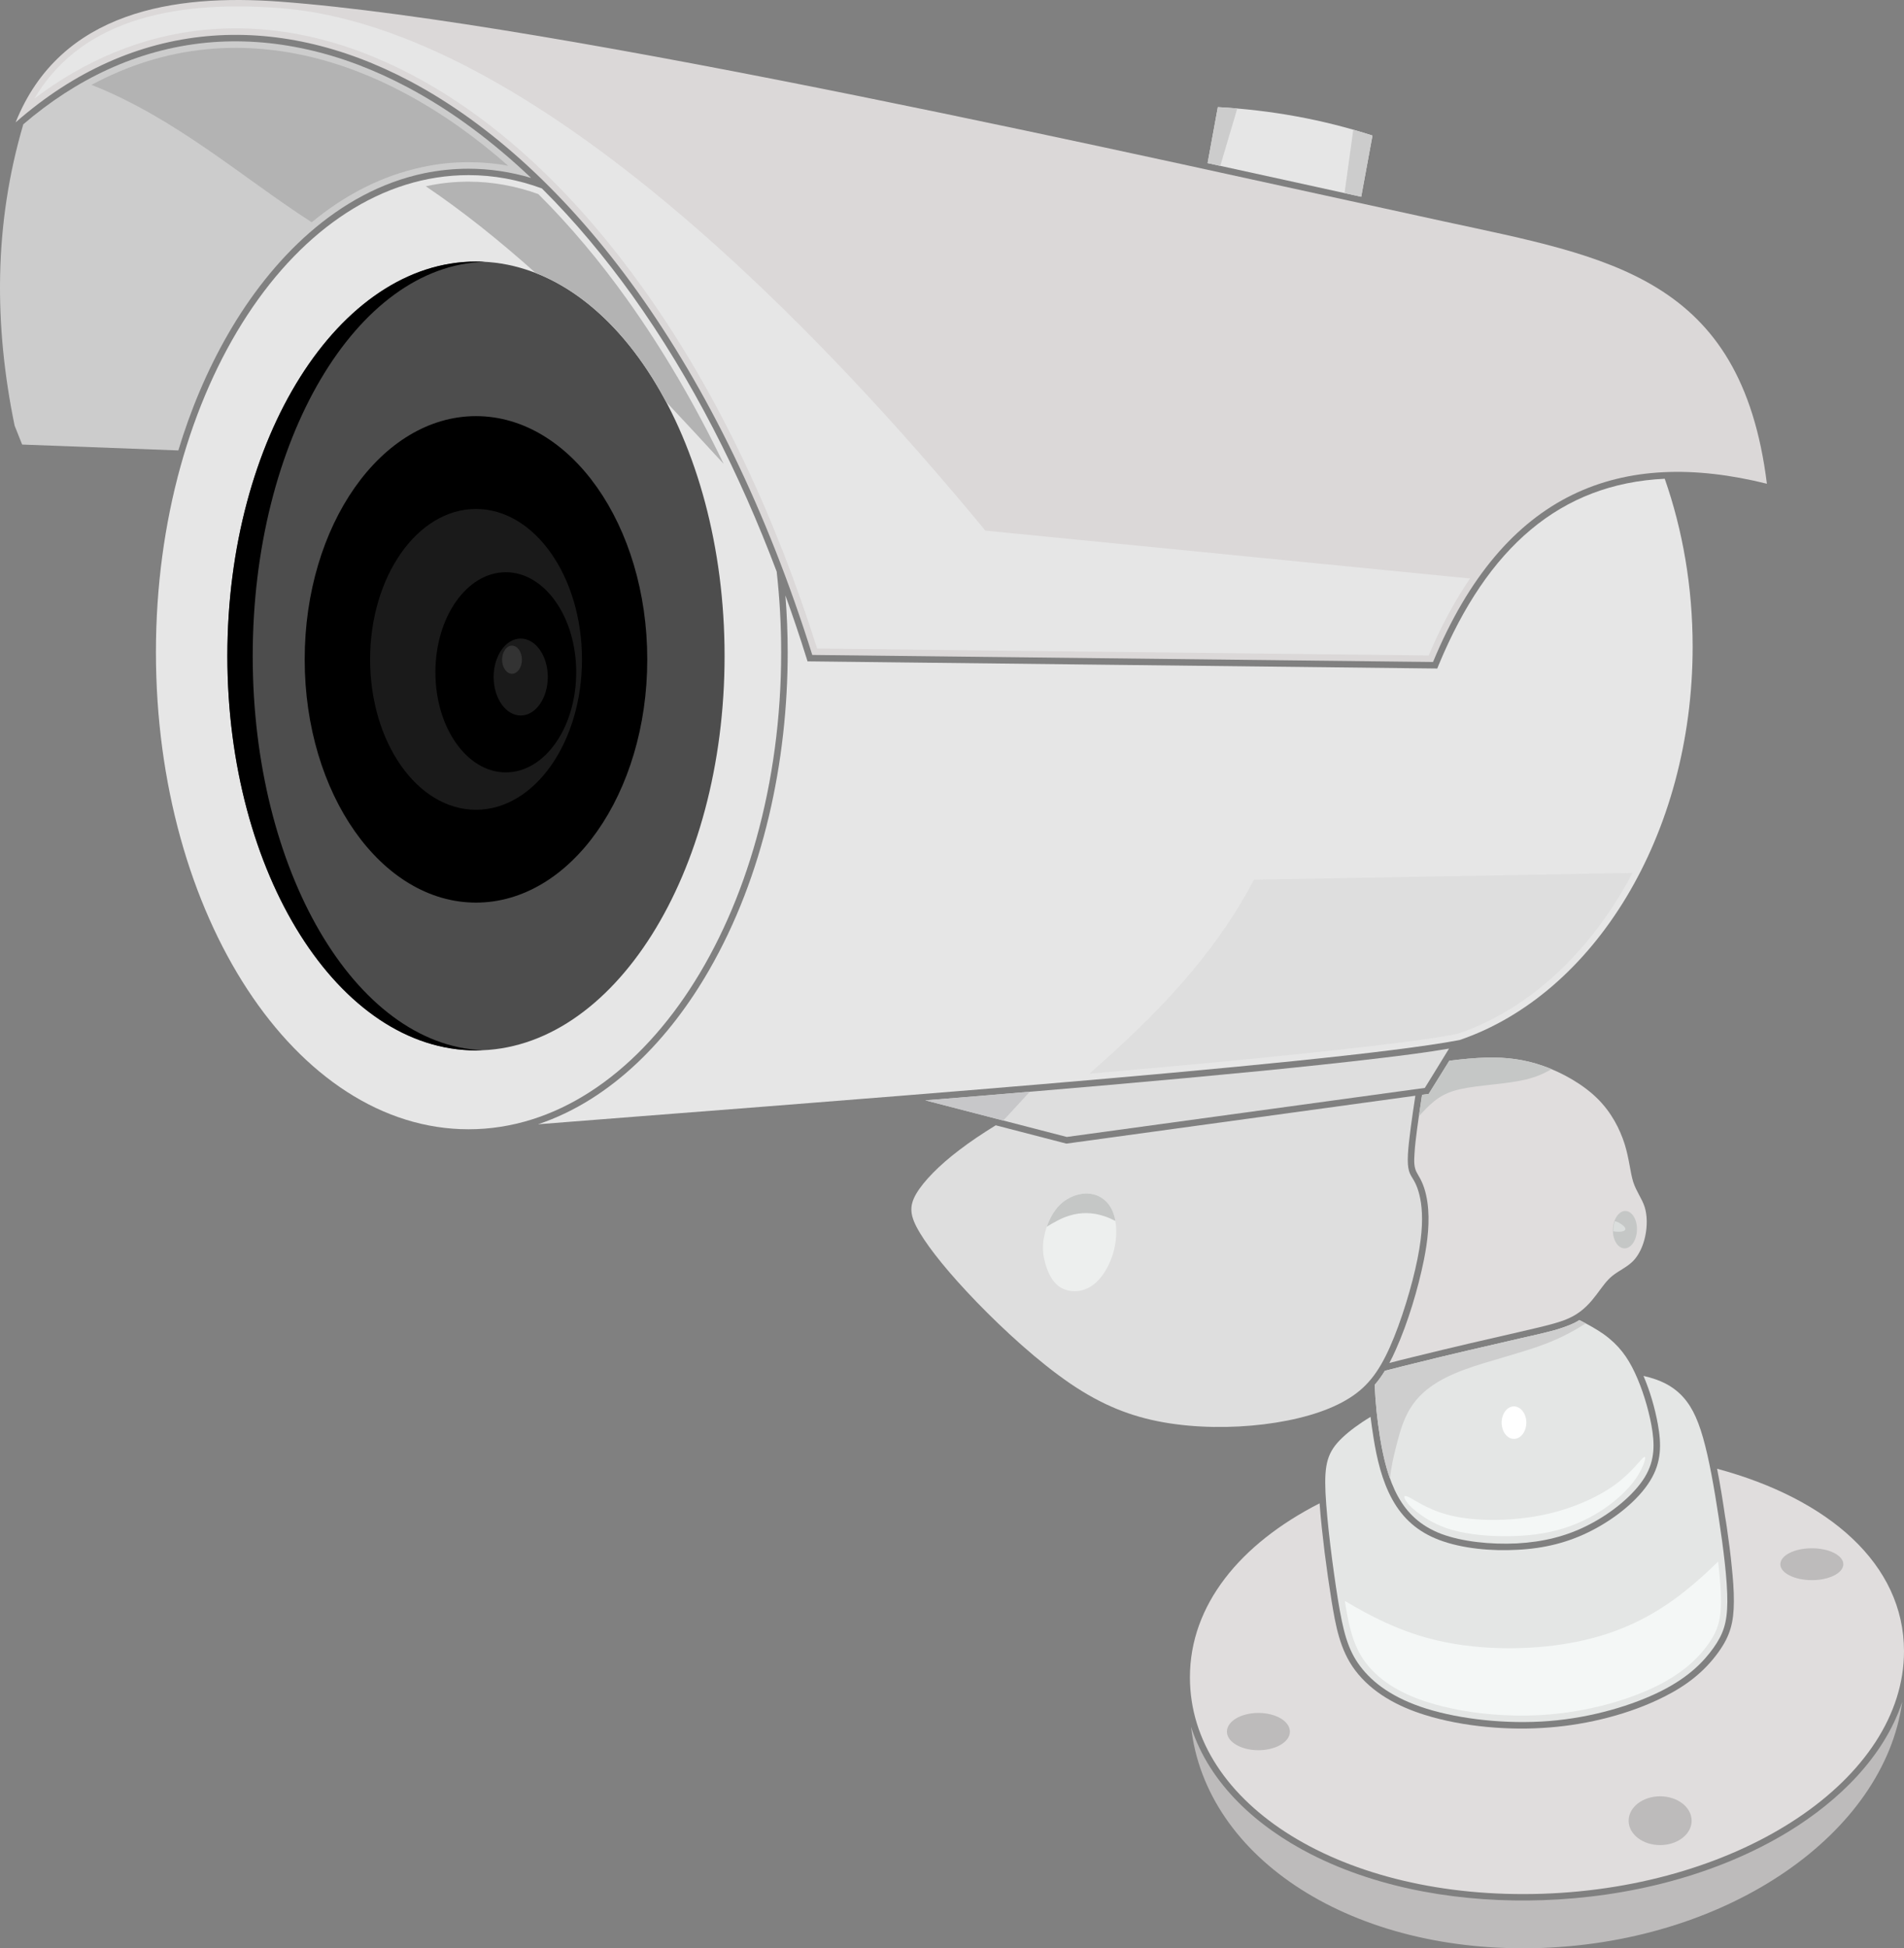
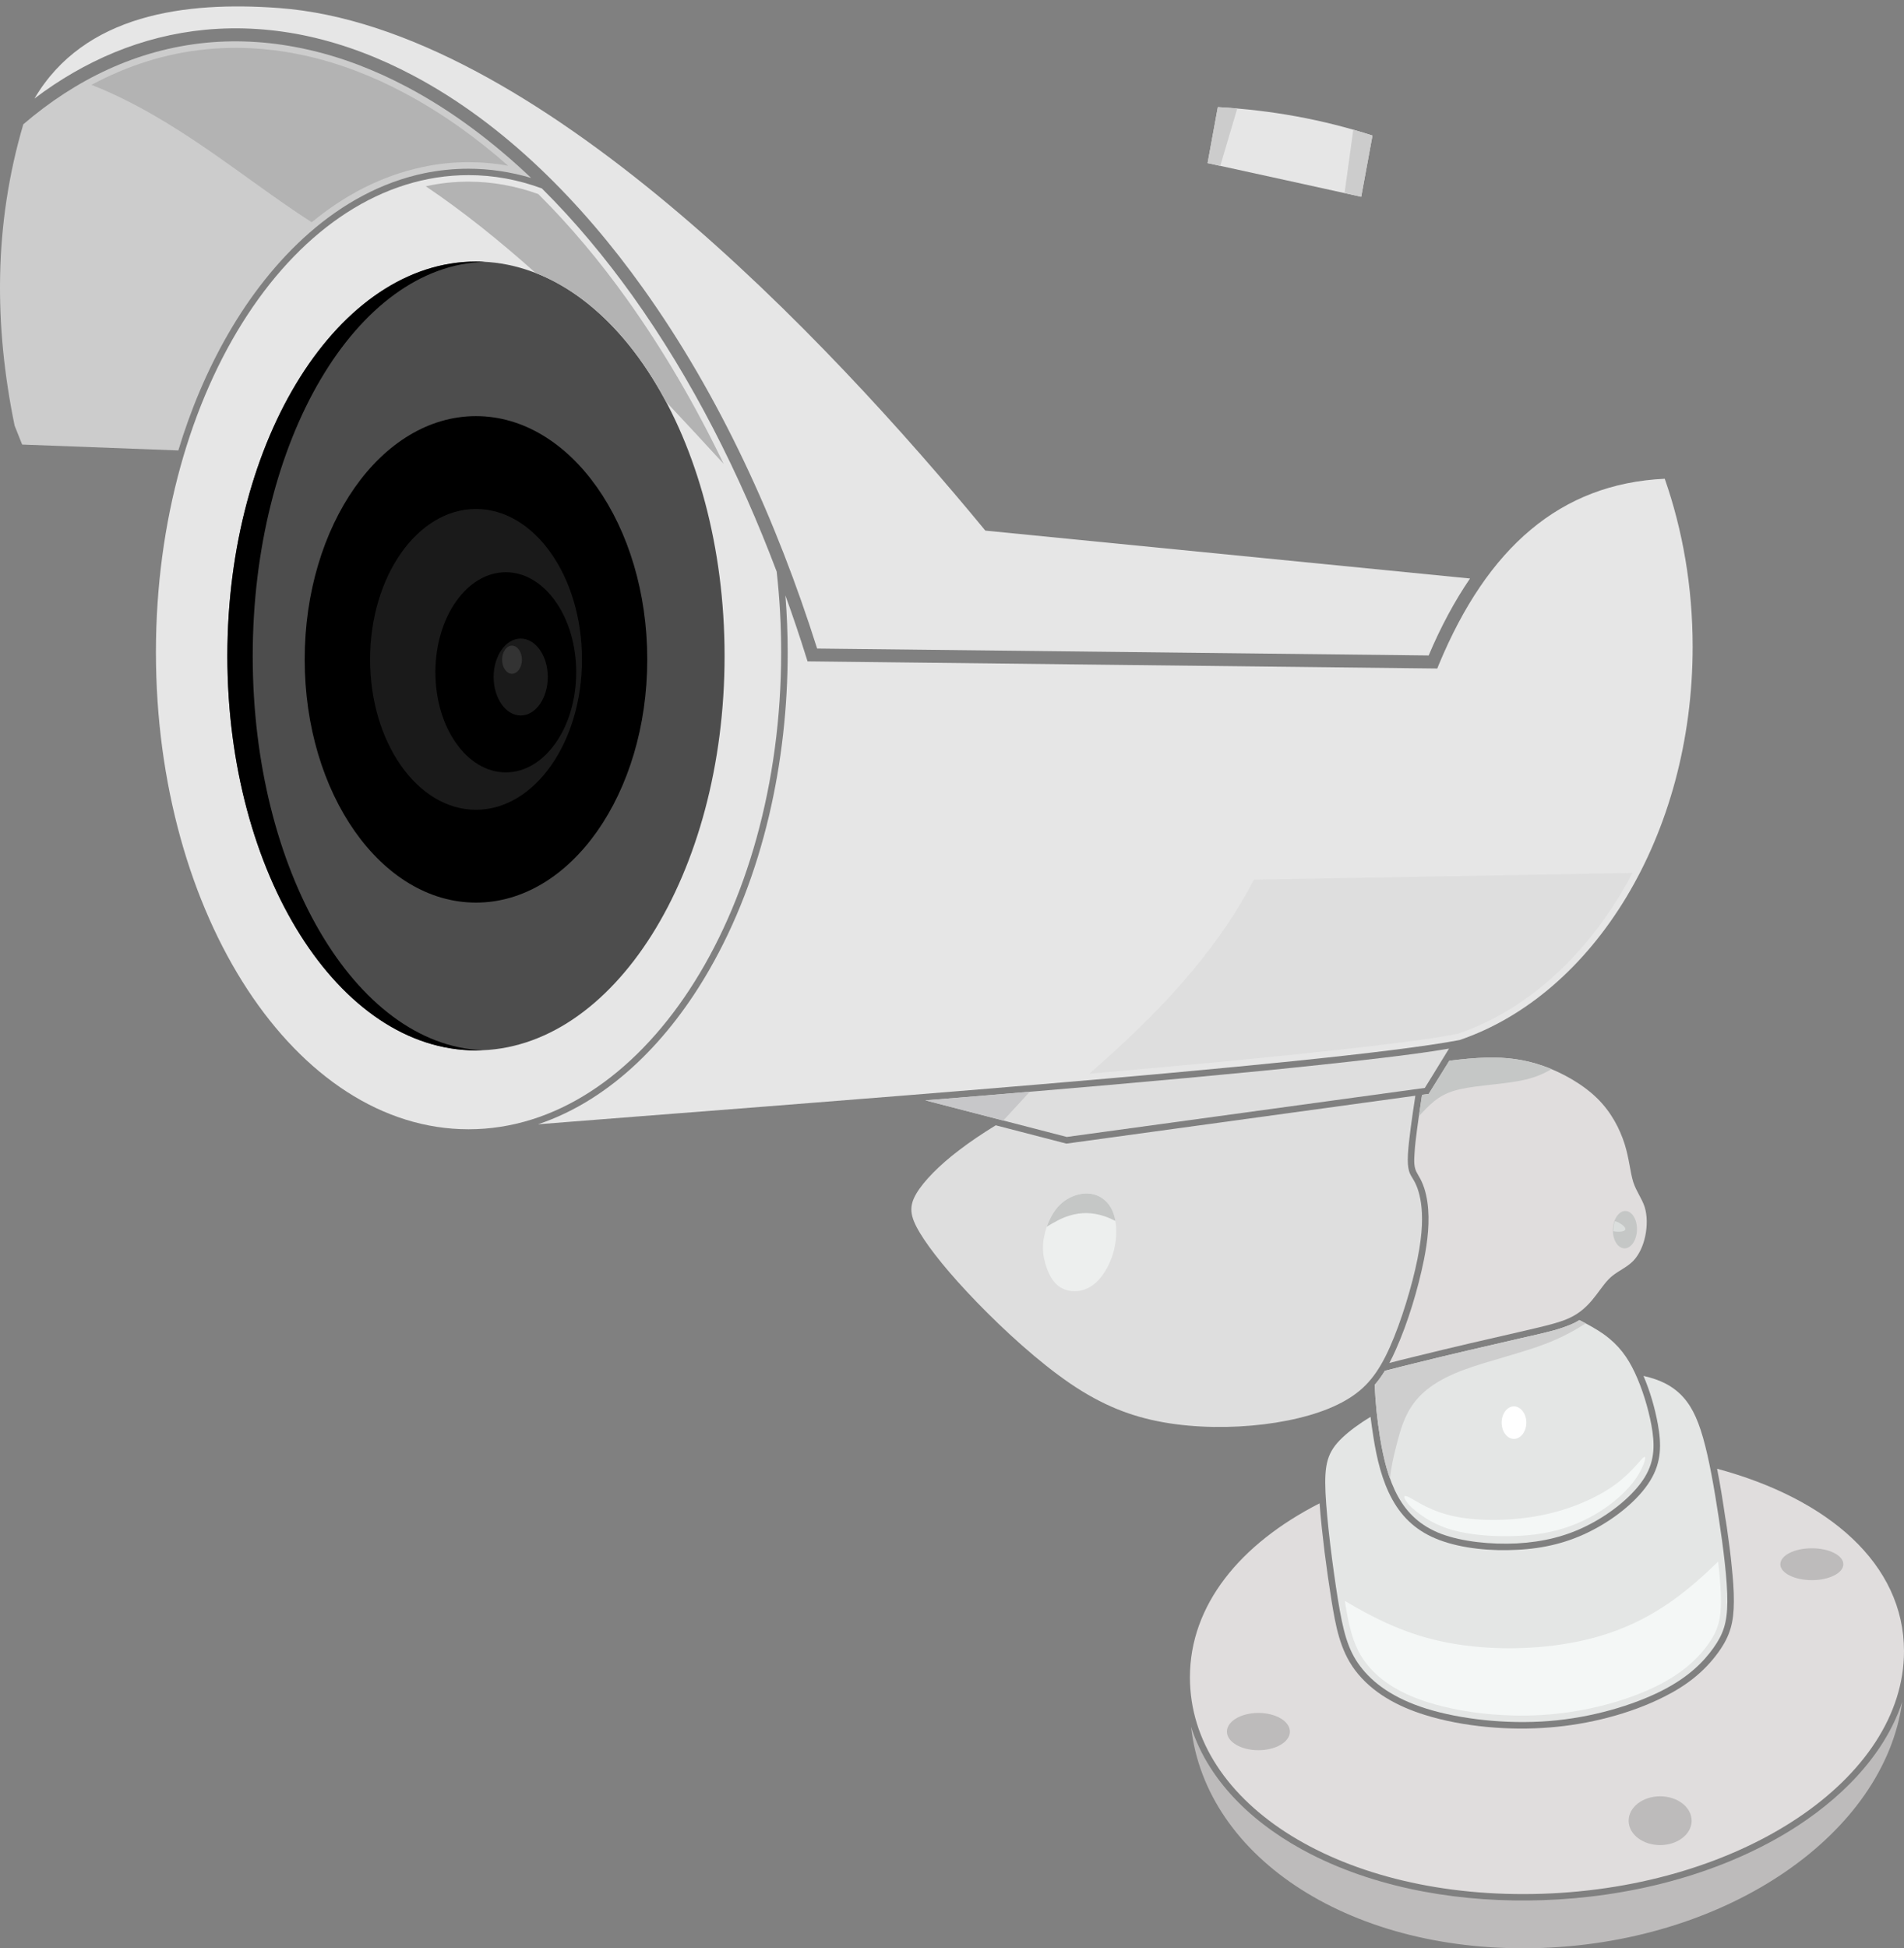
<svg xmlns="http://www.w3.org/2000/svg" version="1.1" x="0" y="0" width="421.596" height="431.273" viewBox="0, 0, 421.596, 431.273">
  <rect x="0" y="0" width="421.596" height="431.273" fill="#808080" stroke="none" />
  <g id="Layer_x0020_1">
-     <path d="M103.749,38.766 C109.333,38.766 114.776,39.787 119.991,41.715 C127.361,49.028 134.023,57.078 139.947,65.327 C153.298,83.979 163.815,104.927 171.978,126.527 C172.63,132.338 172.971,138.29 172.971,144.385 C172.971,202.693 141.96,249.975 103.749,249.975 C65.51,249.975 34.527,202.693 34.527,144.385 C34.527,86.048 65.51,38.766 103.749,38.766 z" fill="#E6E6E6" id="path6834" />
+     <path d="M103.749,38.766 C109.333,38.766 114.776,39.787 119.991,41.715 C127.361,49.028 134.023,57.078 139.947,65.327 C153.298,83.979 163.815,104.927 171.978,126.527 C172.63,132.338 172.971,138.29 172.971,144.385 C172.971,202.693 141.96,249.975 103.749,249.975 C65.51,249.975 34.527,202.693 34.527,144.385 C34.527,86.048 65.51,38.766 103.749,38.766 " fill="#E6E6E6" id="path6834" />
    <path d="M368.617,105.976 C372.585,117.314 374.796,129.9 374.796,143.166 C374.796,184.948 352.885,220.098 323.206,230.218 C294.321,235.745 171.865,244.674 119.141,248.869 C135.667,243.342 148.451,229.622 156.983,214.797 C169.087,193.821 174.416,168.451 174.416,144.385 C174.416,140.19 174.246,135.994 173.906,131.799 C175.55,136.335 177.081,140.87 178.498,145.405 L178.81,146.397 L318.245,147.985 L318.614,147.078 C329.357,121.226 345.486,107.053 368.617,105.976 z" fill="#E6E6E6" id="path6836" />
-     <path d="M391.237,107.081 C359.064,99.087 333.071,108.527 317.31,146.539 L179.859,144.98 C159.761,80.861 126.313,36.811 90.823,17.989 C60.946,2.171 29.595,4.184 3.46,27.088 C13.381,2.313 38.807,-1.344 61.881,0.357 C123.279,4.893 257.216,35.478 319.663,49 C356.286,56.936 385.54,61.217 391.237,107.081 z" fill="#DBD8D8" id="path6838" />
    <path d="M269.66,23.715 C281.452,24.367 292.875,26.436 303.902,30.007 L301.408,43.557 C290.069,41.063 278.731,38.568 267.392,36.102 z" fill="#E6E6E6" id="path6840" />
    <path d="M4.905,98.407 L39.488,99.711 C42.209,90.697 45.866,81.995 50.486,73.973 C59.982,57.475 74.722,42.366 93.969,38.341 C97.173,37.689 100.461,37.349 103.749,37.349 C108.454,37.349 113.103,38.058 117.61,39.39 C109.305,31.51 100.121,24.537 90.143,19.264 C83.084,15.523 75.601,12.603 67.806,10.902 C60.521,9.286 53.094,8.748 45.667,9.456 C30.332,10.959 16.726,17.592 5.16,27.513 C-1.388,49.765 -1.331,71.988 3.233,94.212 z" fill="#CCCCCC" id="path6842" />
    <path d="M299.65,28.704 L297.723,42.735 C298.942,43.018 300.16,43.274 301.408,43.557 L303.902,30.007 C302.485,29.554 301.068,29.129 299.65,28.704 z M270.198,36.726 C271.389,32.672 272.863,27.768 273.968,23.998 C272.551,23.885 271.105,23.771 269.66,23.715 L267.392,36.102 C268.328,36.3 269.263,36.527 270.198,36.726 z" fill="#CCCCCC" id="path6844" />
    <path d="M218.183,117.456 C183.317,75.163 118.347,5.97 61.768,1.775 C40.962,0.244 18.653,3.135 7.627,21.815 C18.682,13.453 31.352,7.954 45.384,6.593 C53.094,5.856 60.861,6.395 68.429,8.067 C76.48,9.853 84.218,12.858 91.475,16.713 C111.884,27.513 128.949,45.031 142.272,63.655 C159.478,87.664 172.035,115.472 180.936,143.563 L316.346,145.094 C319.039,138.716 322.101,133.046 325.502,128.057 z" fill="#E6E6E6" id="path6846" />
    <path d="M20.269,18.782 C39.063,26.209 54.058,39.617 69.025,49.198 C76.168,43.302 84.417,38.88 93.686,36.952 C96.974,36.244 100.347,35.904 103.749,35.904 C106.697,35.904 109.645,36.159 112.536,36.697 C105.478,30.489 97.768,24.933 89.462,20.54 C82.546,16.855 75.176,13.992 67.494,12.291 C60.379,10.732 53.066,10.193 45.781,10.902 C36.653,11.781 28.121,14.559 20.269,18.782 z" fill="#B3B3B3" id="path6848" />
    <path d="M105.393,57.9 C135.809,57.9 160.441,96.99 160.441,145.207 C160.441,193.424 135.809,232.514 105.393,232.514 C75.006,232.514 50.344,193.424 50.344,145.207 C50.344,96.99 75.006,57.9 105.393,57.9 z" fill="#4D4D4D" id="path6850" />
    <path d="M105.393,92.114 C126.341,92.114 143.32,116.237 143.32,145.972 C143.32,175.708 126.341,199.802 105.393,199.802 C84.445,199.802 67.466,175.708 67.466,145.972 C67.466,116.237 84.445,92.114 105.393,92.114 z" fill="#000000" id="path6852" />
    <path d="M105.393,112.665 C118.347,112.665 128.864,127.576 128.864,145.972 C128.864,164.369 118.347,179.251 105.393,179.251 C92.439,179.251 81.951,164.369 81.951,145.972 C81.951,127.576 92.439,112.665 105.393,112.665 z" fill="#1A1A1A" id="path6854" />
    <path d="M111.998,126.668 C120.615,126.668 127.588,136.59 127.588,148.807 C127.588,161.053 120.615,170.974 111.998,170.974 C103.38,170.974 96.407,161.053 96.407,148.807 C96.407,136.59 103.38,126.668 111.998,126.668 z" fill="#000000" id="path6856" />
    <path d="M115.286,141.352 C118.602,141.352 121.295,145.15 121.295,149.856 C121.295,154.561 118.602,158.388 115.286,158.388 C111.998,158.388 109.305,154.561 109.305,149.856 C109.305,145.15 111.998,141.352 115.286,141.352 z" fill="#1A1A1A" id="path6858" />
    <path d="M113.358,142.911 C114.577,142.911 115.569,144.328 115.569,146.029 C115.569,147.758 114.577,149.147 113.358,149.147 C112.168,149.147 111.176,147.758 111.176,146.029 C111.176,144.328 112.168,142.911 113.358,142.911 z" fill="#333333" id="path6860" />
    <path d="M118.602,60.423 C130.054,64.902 140.117,75.078 147.487,88.939 C151.739,93.447 155.991,98.067 160.243,102.687 C154.092,89.932 146.977,77.629 138.785,66.177 C132.889,57.929 126.369,50.105 119.198,42.962 C114.237,41.176 109.05,40.212 103.749,40.212 C100.659,40.212 97.569,40.524 94.565,41.176 C94.48,41.176 94.366,41.204 94.281,41.233 C102.558,46.817 110.637,53.308 118.602,60.423 z" fill="#B3B3B3" id="path6862" />
    <path d="M55.957,145.235 C55.957,97.5 78.917,58.694 107.377,57.957 C106.725,57.929 106.073,57.9 105.393,57.9 C75.006,57.9 50.344,96.99 50.344,145.207 C50.344,193.424 75.006,232.514 105.393,232.514 C105.875,232.514 106.357,232.514 106.839,232.485 C78.606,231.266 55.957,192.687 55.957,145.235 z" fill="#000000" id="path6864" />
    <path d="M361.474,193.226 L277.654,194.728 C268.639,211.934 255.402,225.257 241.2,237.673 C253.843,236.567 266.485,235.433 279.099,234.186 C287.858,233.307 296.617,232.4 305.376,231.351 C311.159,230.643 317.112,229.934 322.838,228.829 C338.315,223.528 350.589,211.651 358.894,197.818 C359.801,196.315 360.68,194.785 361.474,193.226 z" fill="#DEDEDE" id="path6866" />
    <path d="M315.496,240.819 C315.496,240.819 318.557,235.887 320.853,232.117 C315.864,232.967 310.734,233.619 305.716,234.214 C296.957,235.263 288.17,236.17 279.383,237.049 C257.074,239.232 234.737,241.131 212.4,242.973 C209.906,243.172 207.383,243.37 204.889,243.569 L236.211,251.676 z" fill="#DEDEDE" id="path6868" />
    <path d="M222.151,248.047 C224.164,245.865 226.233,243.625 228.019,241.669 C222.803,242.095 217.588,242.548 212.4,242.973 C209.906,243.172 207.383,243.37 204.889,243.569 z" fill="#C7C7C9" id="path6870" />
    <path d="M203.67,272.879 C205.909,276.62 210.246,282.006 216.284,288.242 C222.322,294.479 230.003,301.508 237.033,306.299 C244.063,311.061 250.413,313.556 257.556,314.831 C264.699,316.107 272.665,316.164 279.836,315.285 C287.008,314.406 293.414,312.62 297.949,309.984 C302.513,307.376 305.206,303.918 307.757,298.192 C310.308,292.466 312.718,284.472 313.88,278.605 C315.071,272.709 315.014,268.967 314.645,266.302 C314.249,263.666 313.568,262.107 312.888,261.002 C312.208,259.868 311.556,259.159 311.754,255.474 C311.924,252.554 312.605,247.736 313.398,242.548 L236.126,253.15 L220.479,249.096 C217.588,250.882 214.81,252.724 212.344,254.624 C208.007,257.912 204.548,261.427 202.904,264.205 C201.26,267.011 201.402,269.109 203.67,272.879 z" fill="#DEDEDE" id="path6872" />
    <path d="M231.222,273.616 C231.676,271.32 232.81,268.57 234.652,266.728 C236.495,264.913 239.046,264.006 241.257,264.233 C243.496,264.46 245.395,265.82 246.388,268.173 C247.351,270.526 247.436,273.871 246.586,277.046 C245.707,280.22 243.921,283.225 241.654,284.699 C239.414,286.173 236.721,286.116 234.879,285.011 C233.036,283.905 232.073,281.779 231.477,279.767 C230.91,277.754 230.74,275.912 231.222,273.616 z" fill="#EDEFEE" id="path6874" />
    <path d="M231.789,271.546 C233.433,270.526 235.077,269.619 236.75,269.109 C239.329,268.287 241.965,268.372 244.46,269.194 C245.31,269.477 246.161,269.846 246.983,270.271 C246.841,269.506 246.643,268.797 246.388,268.173 C245.395,265.82 243.496,264.46 241.257,264.233 C239.046,264.006 236.495,264.913 234.652,266.728 C233.348,268.032 232.413,269.789 231.789,271.546 z" fill="#C5C7C6" id="path6876" />
    <path d="M329.215,234.101 C326.523,234.186 323.745,234.441 320.91,234.81 C319.521,237.077 318.104,239.317 316.715,241.556 L316.346,242.151 L314.901,242.35 L314.816,242.775 C314.447,245.184 314.079,247.622 313.767,250.032 C313.54,251.846 313.285,253.717 313.2,255.531 C313.115,257.005 313.03,258.479 313.823,259.754 L314.107,260.265 C315.212,262.079 315.751,264.006 316.063,266.104 C316.658,270.299 316.119,274.75 315.297,278.86 C313.993,285.323 311.754,292.778 309.061,298.787 C308.608,299.808 308.154,300.772 307.644,301.707 C309.401,301.253 311.159,300.8 312.945,300.375 C321.42,298.277 330.406,296.208 336.529,294.819 C342.652,293.401 345.911,292.664 348.293,291.361 C350.702,290.057 352.261,288.214 353.508,286.57 C354.755,284.926 355.719,283.452 357.08,282.375 C358.469,281.269 360.255,280.504 361.615,279.143 C362.948,277.754 363.855,275.77 364.308,273.587 C364.762,271.405 364.762,269.052 364.166,267.153 C363.543,265.254 362.352,263.808 361.644,261.654 C360.963,259.471 360.765,256.551 359.744,253.263 C358.696,249.975 356.853,246.262 353.678,243.143 C350.504,240.025 345.996,237.474 341.745,235.972 C337.521,234.469 333.496,234.016 329.215,234.101 z" fill="#E0DDDD" id="path6878" />
    <path d="M343.559,236.652 C342.963,236.397 342.34,236.17 341.745,235.972 C337.521,234.469 333.496,234.016 329.215,234.101 C326.523,234.186 323.745,234.441 320.91,234.81 C319.521,237.077 318.104,239.317 316.715,241.556 L316.346,242.151 L314.901,242.35 L314.816,242.775 C314.617,244.192 314.39,245.638 314.192,247.084 C314.39,246.857 314.589,246.658 314.787,246.432 C317.423,243.625 319.294,242.01 323.319,241.103 C327.316,240.195 333.467,239.997 337.804,238.977 C340.157,238.41 342,237.588 343.559,236.652 z" fill="#C5C7C6" id="path6880" />
    <path d="M359.943,268.06 C361.417,268.117 362.551,270.016 362.466,272.312 C362.381,274.579 361.133,276.394 359.659,276.337 C358.185,276.28 357.052,274.409 357.137,272.113 C357.222,269.817 358.497,268.003 359.943,268.06 z" fill="#C5C7C6" id="path6882" />
    <path d="M357.562,270.328 C358.072,270.384 358.667,270.753 359.121,271.065 C359.603,271.433 359.886,271.745 359.915,272.028 C359.915,272.283 359.688,272.51 359.036,272.624 C358.554,272.68 357.789,272.68 357.222,272.539 C357.222,272.397 357.222,272.255 357.25,272.142 C357.25,271.49 357.363,270.866 357.562,270.328 z" fill="#DBDEDD" id="path6884" />
    <path d="M344.211,294.45 C341.773,295.102 339.307,295.669 336.841,296.208 C328.989,298.022 321.137,299.808 313.313,301.764 C311.527,302.189 309.77,302.642 308.012,303.096 L306.652,303.436 C305.971,304.542 305.234,305.59 304.412,306.526 C304.526,310.296 304.951,314.264 305.546,318.006 C306.34,322.995 307.502,327.53 309.543,331.244 C311.584,334.929 314.532,337.792 319.153,339.549 C323.801,341.278 330.094,341.93 335.877,341.647 C341.631,341.335 346.904,340.088 351.949,337.452 C356.995,334.844 361.842,330.847 364.195,326.992 C366.548,323.137 366.378,319.452 365.669,315.483 C364.932,311.543 363.628,307.348 362.012,303.89 C360.396,300.431 358.441,297.738 355.124,295.357 C353.565,294.252 351.722,293.231 349.71,292.211 C349.483,292.353 349.228,292.494 349.001,292.636 C347.499,293.43 345.826,293.968 344.211,294.45 z" fill="#E4E6E5" id="path6886" />
    <path d="M335.225,311.316 C336.727,311.316 337.974,312.932 337.974,314.916 C337.974,316.901 336.727,318.516 335.225,318.516 C333.723,318.516 332.504,316.901 332.504,314.916 C332.504,312.932 333.723,311.316 335.225,311.316 z" fill="#FFFFFF" id="path6888" />
    <path d="M313.086,310.551 C315.212,307.716 318.557,305.307 324.028,303.266 C329.471,301.225 337.011,299.524 342.765,297.257 C346.025,295.953 348.689,294.507 351.127,292.948 C350.645,292.693 350.192,292.466 349.71,292.211 C349.483,292.353 349.228,292.494 349.001,292.636 C347.499,293.43 345.826,293.968 344.211,294.45 C341.773,295.102 339.307,295.669 336.841,296.208 C328.989,298.022 321.137,299.808 313.313,301.764 C311.527,302.189 309.77,302.642 308.012,303.096 L306.652,303.436 C305.971,304.542 305.234,305.59 304.412,306.526 C304.526,310.296 304.951,314.264 305.546,318.006 C306.085,321.351 306.765,324.497 307.786,327.332 C308.012,324.809 308.551,322.513 309.118,320.302 C310.025,316.702 310.932,313.414 313.086,310.551 z" fill="#CECECE" id="path6890" />
    <path d="M312.293,331.584 C313.852,332.406 316.942,334.617 322.214,335.694 C327.458,336.771 334.885,336.715 341.489,335.382 C348.066,334.05 353.82,331.414 357.675,328.608 C361.502,325.773 363.458,322.797 364.081,322.513 C364.677,322.258 363.968,324.724 362.239,327.275 C360.481,329.798 357.732,332.349 354.444,334.475 C351.156,336.573 347.329,338.245 343.105,339.124 C338.882,340.031 334.261,340.173 330.264,339.974 C326.239,339.748 322.838,339.181 320.06,338.189 C317.253,337.197 315.099,335.751 313.653,334.617 C312.208,333.483 311.527,332.633 311.159,331.952 C310.79,331.272 310.762,330.734 312.293,331.584 z" fill="#F4F7F6" id="path6892" />
    <path d="M293.499,330.422 C293.811,336.828 295.115,346.976 296.249,354.063 C297.411,361.121 298.403,365.146 301.181,368.831 C303.959,372.544 308.523,375.946 315.893,378.242 C323.263,380.538 333.467,381.729 343.048,380.963 C352.658,380.198 361.672,377.42 367.823,374.33 C373.974,371.24 377.262,367.782 379.388,364.806 C381.514,361.829 382.45,359.335 382.478,354.573 C382.507,349.782 381.599,342.724 380.579,336.006 C379.559,329.288 378.425,322.882 377.092,318.233 C375.76,313.584 374.258,310.693 371.933,308.482 C370.091,306.753 367.766,305.449 363.911,304.57 C365.357,307.943 366.434,311.656 367.086,315.228 C367.908,319.735 367.908,323.675 365.414,327.729 C362.664,332.264 357.278,336.318 352.601,338.727 C347.329,341.477 341.858,342.781 335.934,343.064 C330.406,343.376 323.83,342.837 318.671,340.882 C314.022,339.124 310.677,336.233 308.296,331.924 C306,327.786 304.866,322.882 304.129,318.233 C303.874,316.702 303.675,315.171 303.477,313.641 C300.926,315.171 298.8,316.759 297.241,318.233 C293.924,321.379 293.216,324.044 293.499,330.422 z" fill="#E4E6E5" id="path6894" />
    <path d="M347.669,363.7 C338.145,365.401 326.381,365.373 316.346,362.652 C309.543,360.837 303.534,357.804 297.779,354.374 C298.545,359.108 299.395,364.069 302.343,367.981 C305.745,372.516 311.017,375.209 316.318,376.853 C324.482,379.404 334.403,380.226 342.935,379.518 C350.985,378.866 359.943,376.683 367.171,373.055 C371.565,370.815 375.335,368.009 378.226,363.984 C380.466,360.837 381.033,358.456 381.061,354.544 C381.061,352.135 380.862,349.641 380.607,347.231 C380.551,346.721 380.494,346.182 380.437,345.672 C377.433,348.62 374.286,351.398 370.941,353.864 C364.478,358.57 357.193,362 347.669,363.7 z" fill="#F4F7F6" id="path6896" />
    <path d="M380.21,325.121 C404.928,331.782 421.596,346.211 421.596,365.514 C421.596,393.691 385.766,417.728 341.546,419.202 C297.354,420.676 263.48,399.473 263.48,371.297 C263.48,355.31 274.564,341.76 292.195,332.774 C292.45,336.403 292.875,340.031 293.301,343.603 C293.754,347.174 294.264,350.746 294.831,354.289 C295.738,359.76 296.646,365.174 300.047,369.71 C303.817,374.727 309.543,377.76 315.467,379.603 C323.971,382.267 334.289,383.118 343.19,382.381 C351.581,381.729 360.907,379.433 368.447,375.606 C373.294,373.196 377.404,370.078 380.551,365.656 C383.159,362.028 383.896,359.052 383.924,354.573 C383.952,352.05 383.725,349.47 383.47,346.948 C383.187,343.971 382.79,341.023 382.365,338.075 C382.251,337.31 382.138,336.545 381.996,335.779 C381.486,332.293 380.919,328.693 380.21,325.121 z" fill="#E0DDDD" id="path6898" />
    <path d="M421.199,376.74 C417.174,405.795 383.045,429.634 341.546,431.193 C299.594,432.752 266.967,411.436 263.735,382.239 C267.846,395.08 278.561,404.462 290.268,410.443 C305.83,418.38 324.312,421.215 341.603,420.62 C360.368,419.996 380.097,415.206 396.198,405.341 C406.998,398.708 417.146,388.985 421.199,376.74 z" fill="#BDBBBB" id="path6900" />
    <path d="M401.187,342.724 C405.042,342.724 408.16,344.311 408.16,346.267 C408.16,348.195 405.042,349.782 401.187,349.782 C397.332,349.782 394.214,348.195 394.214,346.267 C394.214,344.311 397.332,342.724 401.187,342.724 z M367.596,397.631 C371.451,397.631 374.57,400.04 374.57,403.045 C374.57,406.021 371.451,408.431 367.596,408.431 C363.741,408.431 360.623,406.021 360.623,403.045 C360.623,400.04 363.741,397.631 367.596,397.631 z M278.646,379.177 C282.501,379.177 285.619,381.02 285.619,383.316 C285.619,385.584 282.501,387.426 278.646,387.426 C274.791,387.426 271.672,385.584 271.672,383.316 C271.672,381.02 274.791,379.177 278.646,379.177 z" fill="#BDBBBB" id="path6902" />
  </g>
</svg>